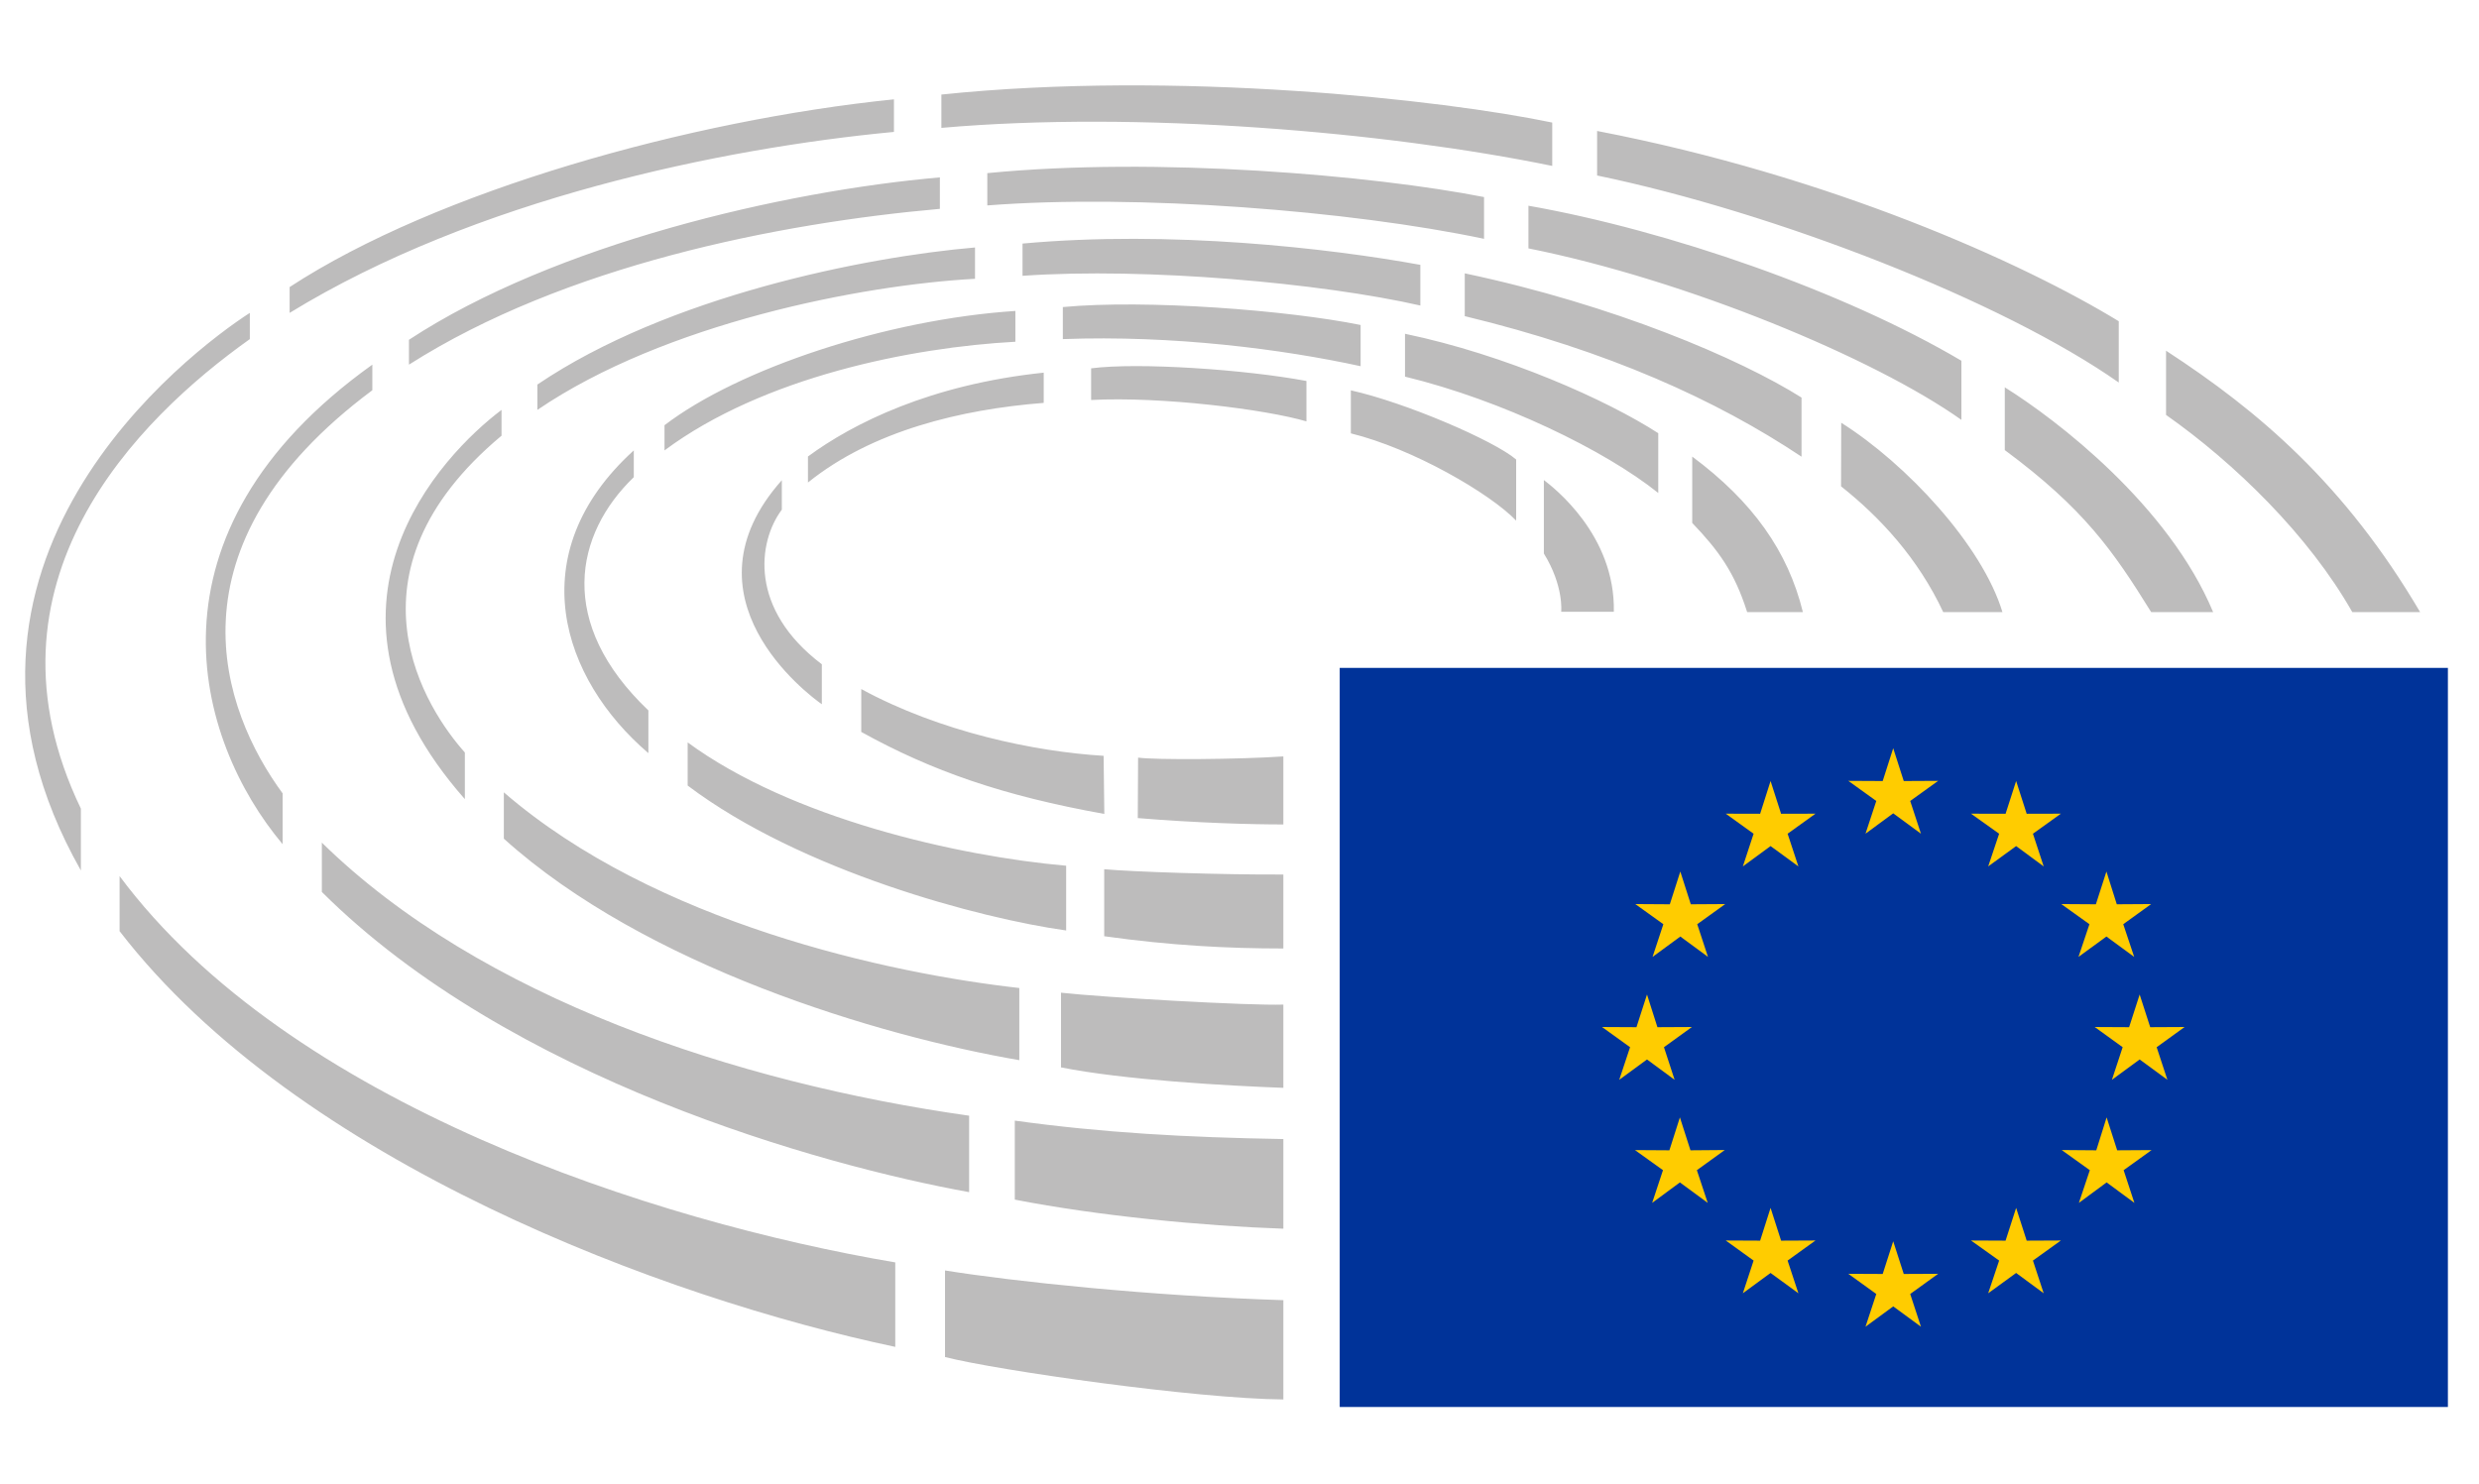
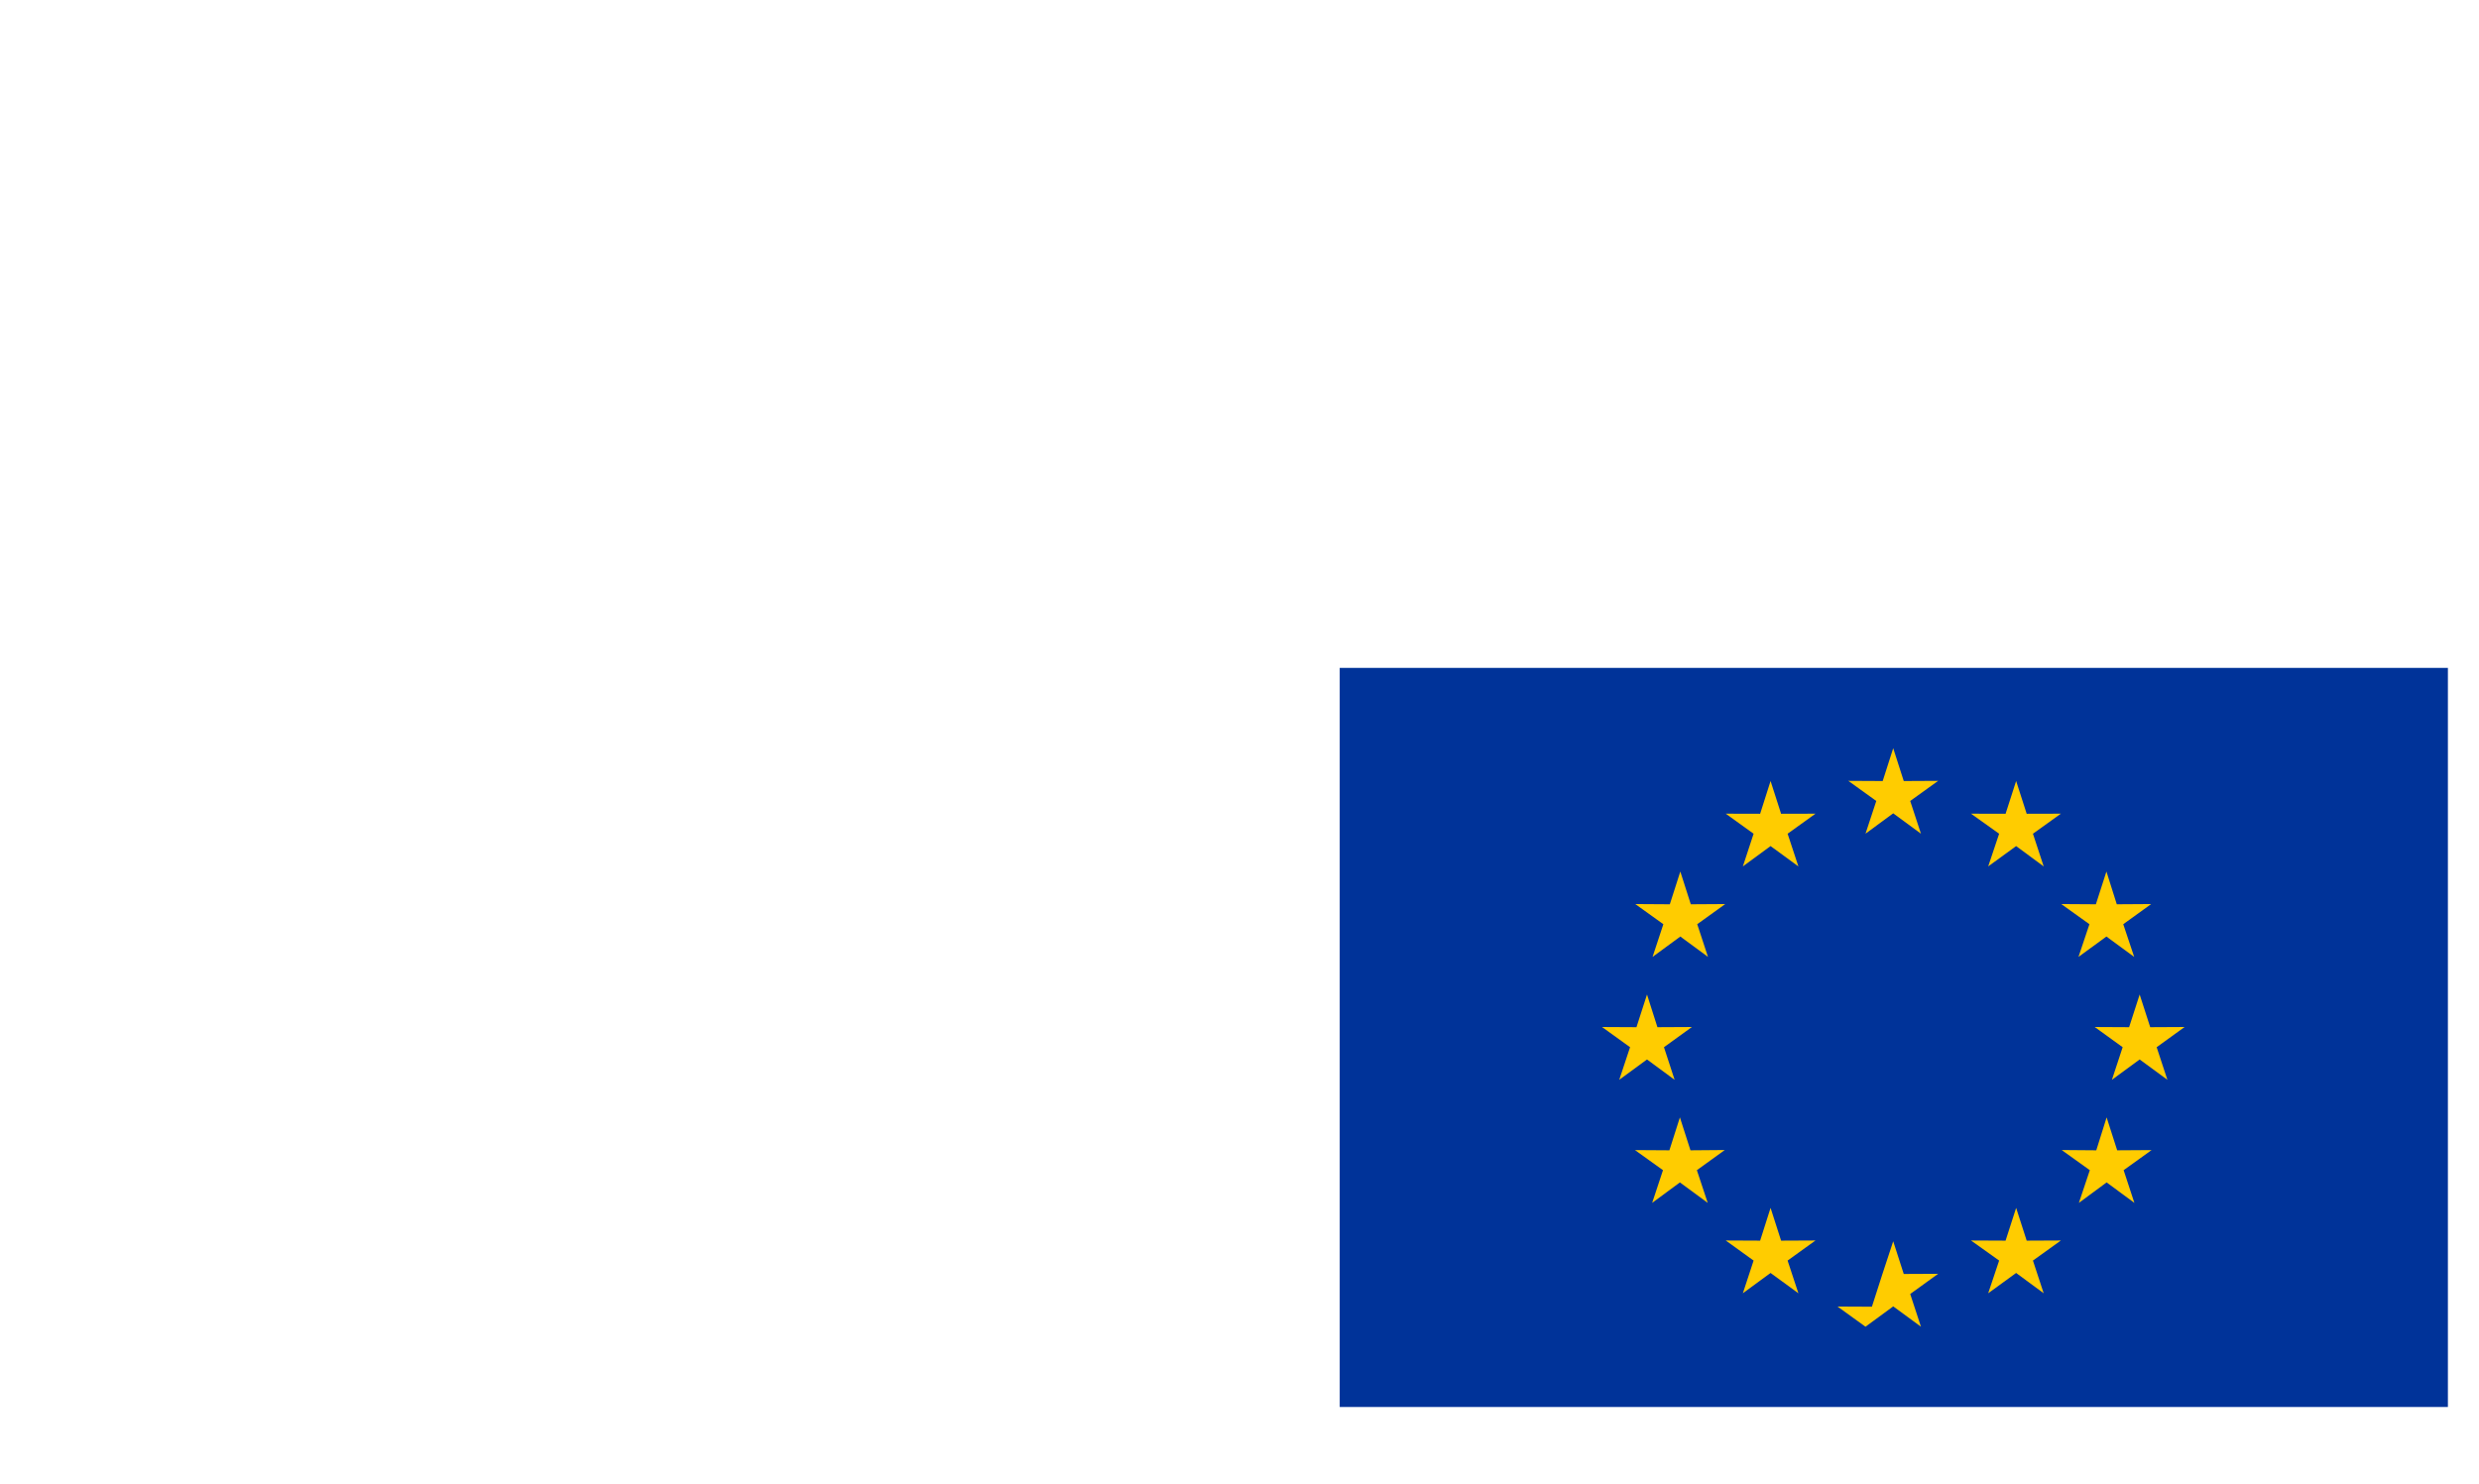
<svg xmlns="http://www.w3.org/2000/svg" width="100%" height="100%" viewBox="0 0 167 100" version="1.1" xml:space="preserve" style="fill-rule:evenodd;clip-rule:evenodd;stroke-linejoin:round;stroke-miterlimit:1.414;">
  <rect id="path2" x="90.251" y="45.006" width="74.654" height="49.804" style="fill:#039;fill-rule:nonzero;" />
-   <path id="path4" d="M127.538,50.419l0.71,2.211l2.318,-0.012l-1.883,1.356l0.724,2.205l-1.869,-1.373l-1.867,1.373l0.727,-2.205l-1.885,-1.356l2.317,0.012l0.708,-2.211Zm0,33.224l0.71,2.203l2.318,-0.011l-1.883,1.36l0.724,2.206l-1.869,-1.371l-1.867,1.371l0.727,-2.206l-1.885,-1.36l2.317,0.011l0.708,-2.203Zm-8.262,-31.015l0.709,2.208l2.317,-0.006l-1.878,1.351l0.727,2.203l-1.875,-1.371l-1.867,1.371l0.724,-2.203l-1.877,-1.351l2.317,0.006l0.703,-2.208Zm-6.08,6.099l0.706,2.208l2.32,-0.015l-1.886,1.358l0.724,2.202l-1.864,-1.372l-1.87,1.372l0.727,-2.202l-1.891,-1.358l2.327,0.015l0.707,-2.208Zm-2.244,8.287l0.702,2.203l2.324,-0.012l-1.883,1.361l0.718,2.198l-1.861,-1.372l-1.871,1.372l0.73,-2.198l-1.889,-1.361l2.32,0.012l0.71,-2.203Zm2.217,8.282l0.711,2.218l2.313,-0.019l-1.881,1.358l0.731,2.203l-1.874,-1.379l-1.869,1.379l0.729,-2.203l-1.887,-1.354l2.319,0.015l0.708,-2.218Zm6.107,6.097l0.709,2.208l2.317,-0.011l-1.878,1.354l0.727,2.204l-1.875,-1.369l-1.867,1.369l0.724,-2.204l-1.877,-1.354l2.317,0.011l0.703,-2.208Zm16.543,-28.765l-0.711,2.208l-2.33,-0.006l1.896,1.351l-0.738,2.203l1.883,-1.371l1.857,1.371l-0.725,-2.203l1.883,-1.351l-2.304,0.006l-0.711,-2.208Zm6.083,6.099l-0.711,2.208l-2.33,-0.015l1.896,1.358l-0.738,2.202l1.883,-1.372l1.87,1.372l-0.737,-2.202l1.882,-1.358l-2.317,0.015l-0.698,-2.208Zm2.239,8.287l-0.711,2.203l-2.318,-0.012l1.883,1.361l-0.724,2.198l1.87,-1.372l1.869,1.372l-0.724,-2.198l1.883,-1.361l-2.317,0.012l-0.711,-2.203Zm-2.226,8.282l-0.697,2.218l-2.331,-0.019l1.896,1.358l-0.737,2.203l1.869,-1.379l1.87,1.379l-0.724,-2.203l1.883,-1.354l-2.318,0.015l-0.711,-2.218Zm-6.096,6.097l-0.711,2.208l-2.33,-0.011l1.896,1.354l-0.738,2.204l1.883,-1.369l1.857,1.369l-0.725,-2.204l1.883,-1.354l-2.304,0.011l-0.711,-2.208Z" style="fill:#fc0;fill-rule:nonzero;" />
-   <path id="path6" d="M102.137,35.081l0,-4.117c-1.5,-1.284 -7.487,-3.853 -11.135,-4.66l0,2.899c4.174,1.024 9.373,4.042 11.135,5.878Zm3.035,6.145l3.546,0c0.108,-5.196 -4.11,-8.413 -4.714,-8.879l0,4.951c1.356,2.195 1.168,3.928 1.168,3.928Zm8.826,-10.459l0,4.47c1.782,1.866 2.852,3.326 3.701,6.01l3.754,0c-1.004,-4.103 -3.389,-7.457 -7.455,-10.48Zm-2.287,2.452l0,-4.028c-3.446,-2.226 -10.256,-5.28 -17.061,-6.699l0,2.887c6.538,1.586 13.486,4.972 17.061,7.84Zm9.651,-2.445l0,-3.984c-4.132,-2.607 -12.643,-6.249 -22.687,-8.371l0,2.884c9.644,2.329 16.962,5.654 22.687,9.471Zm2.673,-2.288c-0.006,-0.003 -0.011,4.284 -0.011,4.284c2.639,2.094 5.185,4.849 6.884,8.477l3.989,0c-1.369,-4.514 -6.465,-9.987 -10.862,-12.761Zm8.097,-0.193l0,-3.985c-7.908,-4.677 -19.758,-8.787 -29.167,-10.445l0,2.874c10.628,2.131 23.288,7.385 29.167,11.556Zm12.785,12.954l4.174,0c-3.002,-7.189 -10.52,-12.954 -14.036,-15.147l0,4.229c5.32,3.941 7.282,6.758 9.862,10.918Zm-2.185,-15.471l0,-4.129c-6.413,-3.919 -19.366,-9.783 -35.141,-12.822l0,3c12.003,2.493 27.306,8.448 35.141,13.951l0,0Zm15.734,15.471l4.569,0c-5.069,-8.615 -10.863,-13.542 -17.117,-17.615l0,4.327c4.635,3.259 9.612,8.116 12.548,13.288Zm-70.456,-12.852l0,-2.723c-4.109,-0.773 -11.33,-1.266 -14.505,-0.852l0,2.133c4.767,-0.248 11.785,0.638 14.505,1.442Zm-17.699,-1.247l0,-2.037c-7.626,0.796 -12.856,3.417 -15.882,5.651l0,1.753c4.322,-3.487 10.307,-4.93 15.882,-5.367Zm-17.642,7.194l0,-1.983c-7.014,7.881 1.762,14.443 2.695,15.097l0,-2.694c-4.905,-3.707 -4.329,-8.226 -2.695,-10.42Zm5.351,12.09l0,2.889c4.762,2.637 9.556,4.303 16.374,5.525l-0.048,-3.916c-4.634,-0.282 -11.003,-1.603 -16.326,-4.498Zm18.649,4.62l-0.021,4.074c3.99,0.332 7.752,0.432 9.807,0.429l0,-4.583c-3.027,0.204 -8.639,0.242 -9.785,0.08l-0.001,0Zm14.991,-26.376l0,-2.777c-4.907,-0.995 -14.424,-1.735 -20.061,-1.208l0,2.159c7.439,-0.274 14.8,0.677 20.061,1.826Zm-19.837,38.024l0,-4.363c-7.303,-0.645 -18.526,-3.192 -25.497,-8.31l0,2.908c7.642,5.766 19.732,8.963 25.497,9.765Zm-28.143,-11.949l0,-2.879c-6.185,-5.883 -4.977,-11.866 -0.984,-15.718l0,-1.804c-7.676,6.973 -4.864,15.408 0.984,20.401Zm30.706,7.821l0,4.516c4.444,0.624 8.297,0.826 12.069,0.826l0,-4.985c-4.066,0.023 -10.263,-0.187 -12.069,-0.357Zm-29.621,-29.918l0,1.697c6.652,-4.949 16.627,-6.944 23.638,-7.323l0,-2.075c-8.683,0.567 -18.657,3.894 -23.638,7.701Zm-10.823,24.738l0,3.122c9.542,8.604 25.241,13.291 34.725,14.926l0,-4.863c-8.739,-0.979 -24.529,-4.367 -34.725,-13.185Zm61.742,-32.804l0,-2.741c-6.165,-1.124 -16.82,-2.347 -26.8,-1.434l0,2.172c8.387,-0.584 20.224,0.506 26.8,2.003Zm-24.209,46.305l0,5.033c4.231,0.846 11.189,1.24 14.98,1.378l0,-5.609c-2.261,0.081 -12.158,-0.488 -14.98,-0.802Zm-5.792,-48.106l0,-2.111c-7.418,0.638 -20.683,3.281 -29.482,9.237l0,1.709c8.564,-5.832 21.819,-8.42 29.482,-8.835Zm-31.897,10.573l0,-1.738c-4.025,3.035 -13.896,13.272 -2.47,26.228l0,-3.143c-2.54,-2.839 -8.67,-12.036 2.47,-21.347Zm66.188,-13.267l0,-2.814c-7.471,-1.465 -22.022,-2.735 -33.463,-1.612l0,2.176c10.115,-0.784 24.503,0.358 33.463,2.25Zm-31.611,59.421l0,5.323c5.632,1.096 12.648,1.775 18.092,1.959l0,-6.041c-6.515,-0.11 -12.131,-0.418 -18.092,-1.241Zm-3.076,4.819l0,-5.151c-15.66,-2.215 -32.914,-7.919 -43.605,-18.401l0,3.323c12.666,12.617 33.678,18.434 43.605,20.229Zm-37.737,-57.436l0,1.675c10.469,-6.662 24.811,-9.526 35.766,-10.498l0,-2.12c-10.533,0.914 -25.958,4.501 -35.766,10.943Zm-8.511,33.988l0,-3.423c-4.099,-5.588 -8.12,-16.612 6.044,-27.166l0,-1.724c-15.907,11.374 -11.942,25.295 -6.044,32.313Zm-10.983,2.15l0,3.711c12.016,15.587 36.828,24.763 52.255,28.014l0,-5.692c-16.209,-2.744 -40.837,-10.685 -52.255,-26.033Zm96.512,-47.855l0,-2.921c-7.385,-1.544 -25.341,-3.533 -41.151,-1.887l0,2.245c13.22,-1.164 29.905,0.255 41.151,2.563Zm-44.346,-2.291l0,-2.195c-13.72,1.4 -30.755,6.145 -40.71,12.649l0,1.741c12.506,-7.668 29.102,-11.097 40.71,-12.195Zm3.44,76.721l0,5.835c3.524,0.897 16.897,2.81 22.794,2.858l0,-6.691c-9.001,-0.284 -18.193,-1.262 -22.794,-2.002Zm-46.832,-62.759l0,-1.767c-4.026,2.597 -23.093,16.912 -11.381,37.571l0,-4.166c-7.326,-15.229 3.841,-26.28 11.381,-31.638Z" style="fill:#bdbcbc;fill-rule:nonzero;" />
+   <path id="path4" d="M127.538,50.419l0.71,2.211l2.318,-0.012l-1.883,1.356l0.724,2.205l-1.869,-1.373l-1.867,1.373l0.727,-2.205l-1.885,-1.356l2.317,0.012l0.708,-2.211Zm0,33.224l0.71,2.203l2.318,-0.011l-1.883,1.36l0.724,2.206l-1.869,-1.371l-1.867,1.371l-1.885,-1.36l2.317,0.011l0.708,-2.203Zm-8.262,-31.015l0.709,2.208l2.317,-0.006l-1.878,1.351l0.727,2.203l-1.875,-1.371l-1.867,1.371l0.724,-2.203l-1.877,-1.351l2.317,0.006l0.703,-2.208Zm-6.08,6.099l0.706,2.208l2.32,-0.015l-1.886,1.358l0.724,2.202l-1.864,-1.372l-1.87,1.372l0.727,-2.202l-1.891,-1.358l2.327,0.015l0.707,-2.208Zm-2.244,8.287l0.702,2.203l2.324,-0.012l-1.883,1.361l0.718,2.198l-1.861,-1.372l-1.871,1.372l0.73,-2.198l-1.889,-1.361l2.32,0.012l0.71,-2.203Zm2.217,8.282l0.711,2.218l2.313,-0.019l-1.881,1.358l0.731,2.203l-1.874,-1.379l-1.869,1.379l0.729,-2.203l-1.887,-1.354l2.319,0.015l0.708,-2.218Zm6.107,6.097l0.709,2.208l2.317,-0.011l-1.878,1.354l0.727,2.204l-1.875,-1.369l-1.867,1.369l0.724,-2.204l-1.877,-1.354l2.317,0.011l0.703,-2.208Zm16.543,-28.765l-0.711,2.208l-2.33,-0.006l1.896,1.351l-0.738,2.203l1.883,-1.371l1.857,1.371l-0.725,-2.203l1.883,-1.351l-2.304,0.006l-0.711,-2.208Zm6.083,6.099l-0.711,2.208l-2.33,-0.015l1.896,1.358l-0.738,2.202l1.883,-1.372l1.87,1.372l-0.737,-2.202l1.882,-1.358l-2.317,0.015l-0.698,-2.208Zm2.239,8.287l-0.711,2.203l-2.318,-0.012l1.883,1.361l-0.724,2.198l1.87,-1.372l1.869,1.372l-0.724,-2.198l1.883,-1.361l-2.317,0.012l-0.711,-2.203Zm-2.226,8.282l-0.697,2.218l-2.331,-0.019l1.896,1.358l-0.737,2.203l1.869,-1.379l1.87,1.379l-0.724,-2.203l1.883,-1.354l-2.318,0.015l-0.711,-2.218Zm-6.096,6.097l-0.711,2.208l-2.33,-0.011l1.896,1.354l-0.738,2.204l1.883,-1.369l1.857,1.369l-0.725,-2.204l1.883,-1.354l-2.304,0.011l-0.711,-2.208Z" style="fill:#fc0;fill-rule:nonzero;" />
</svg>